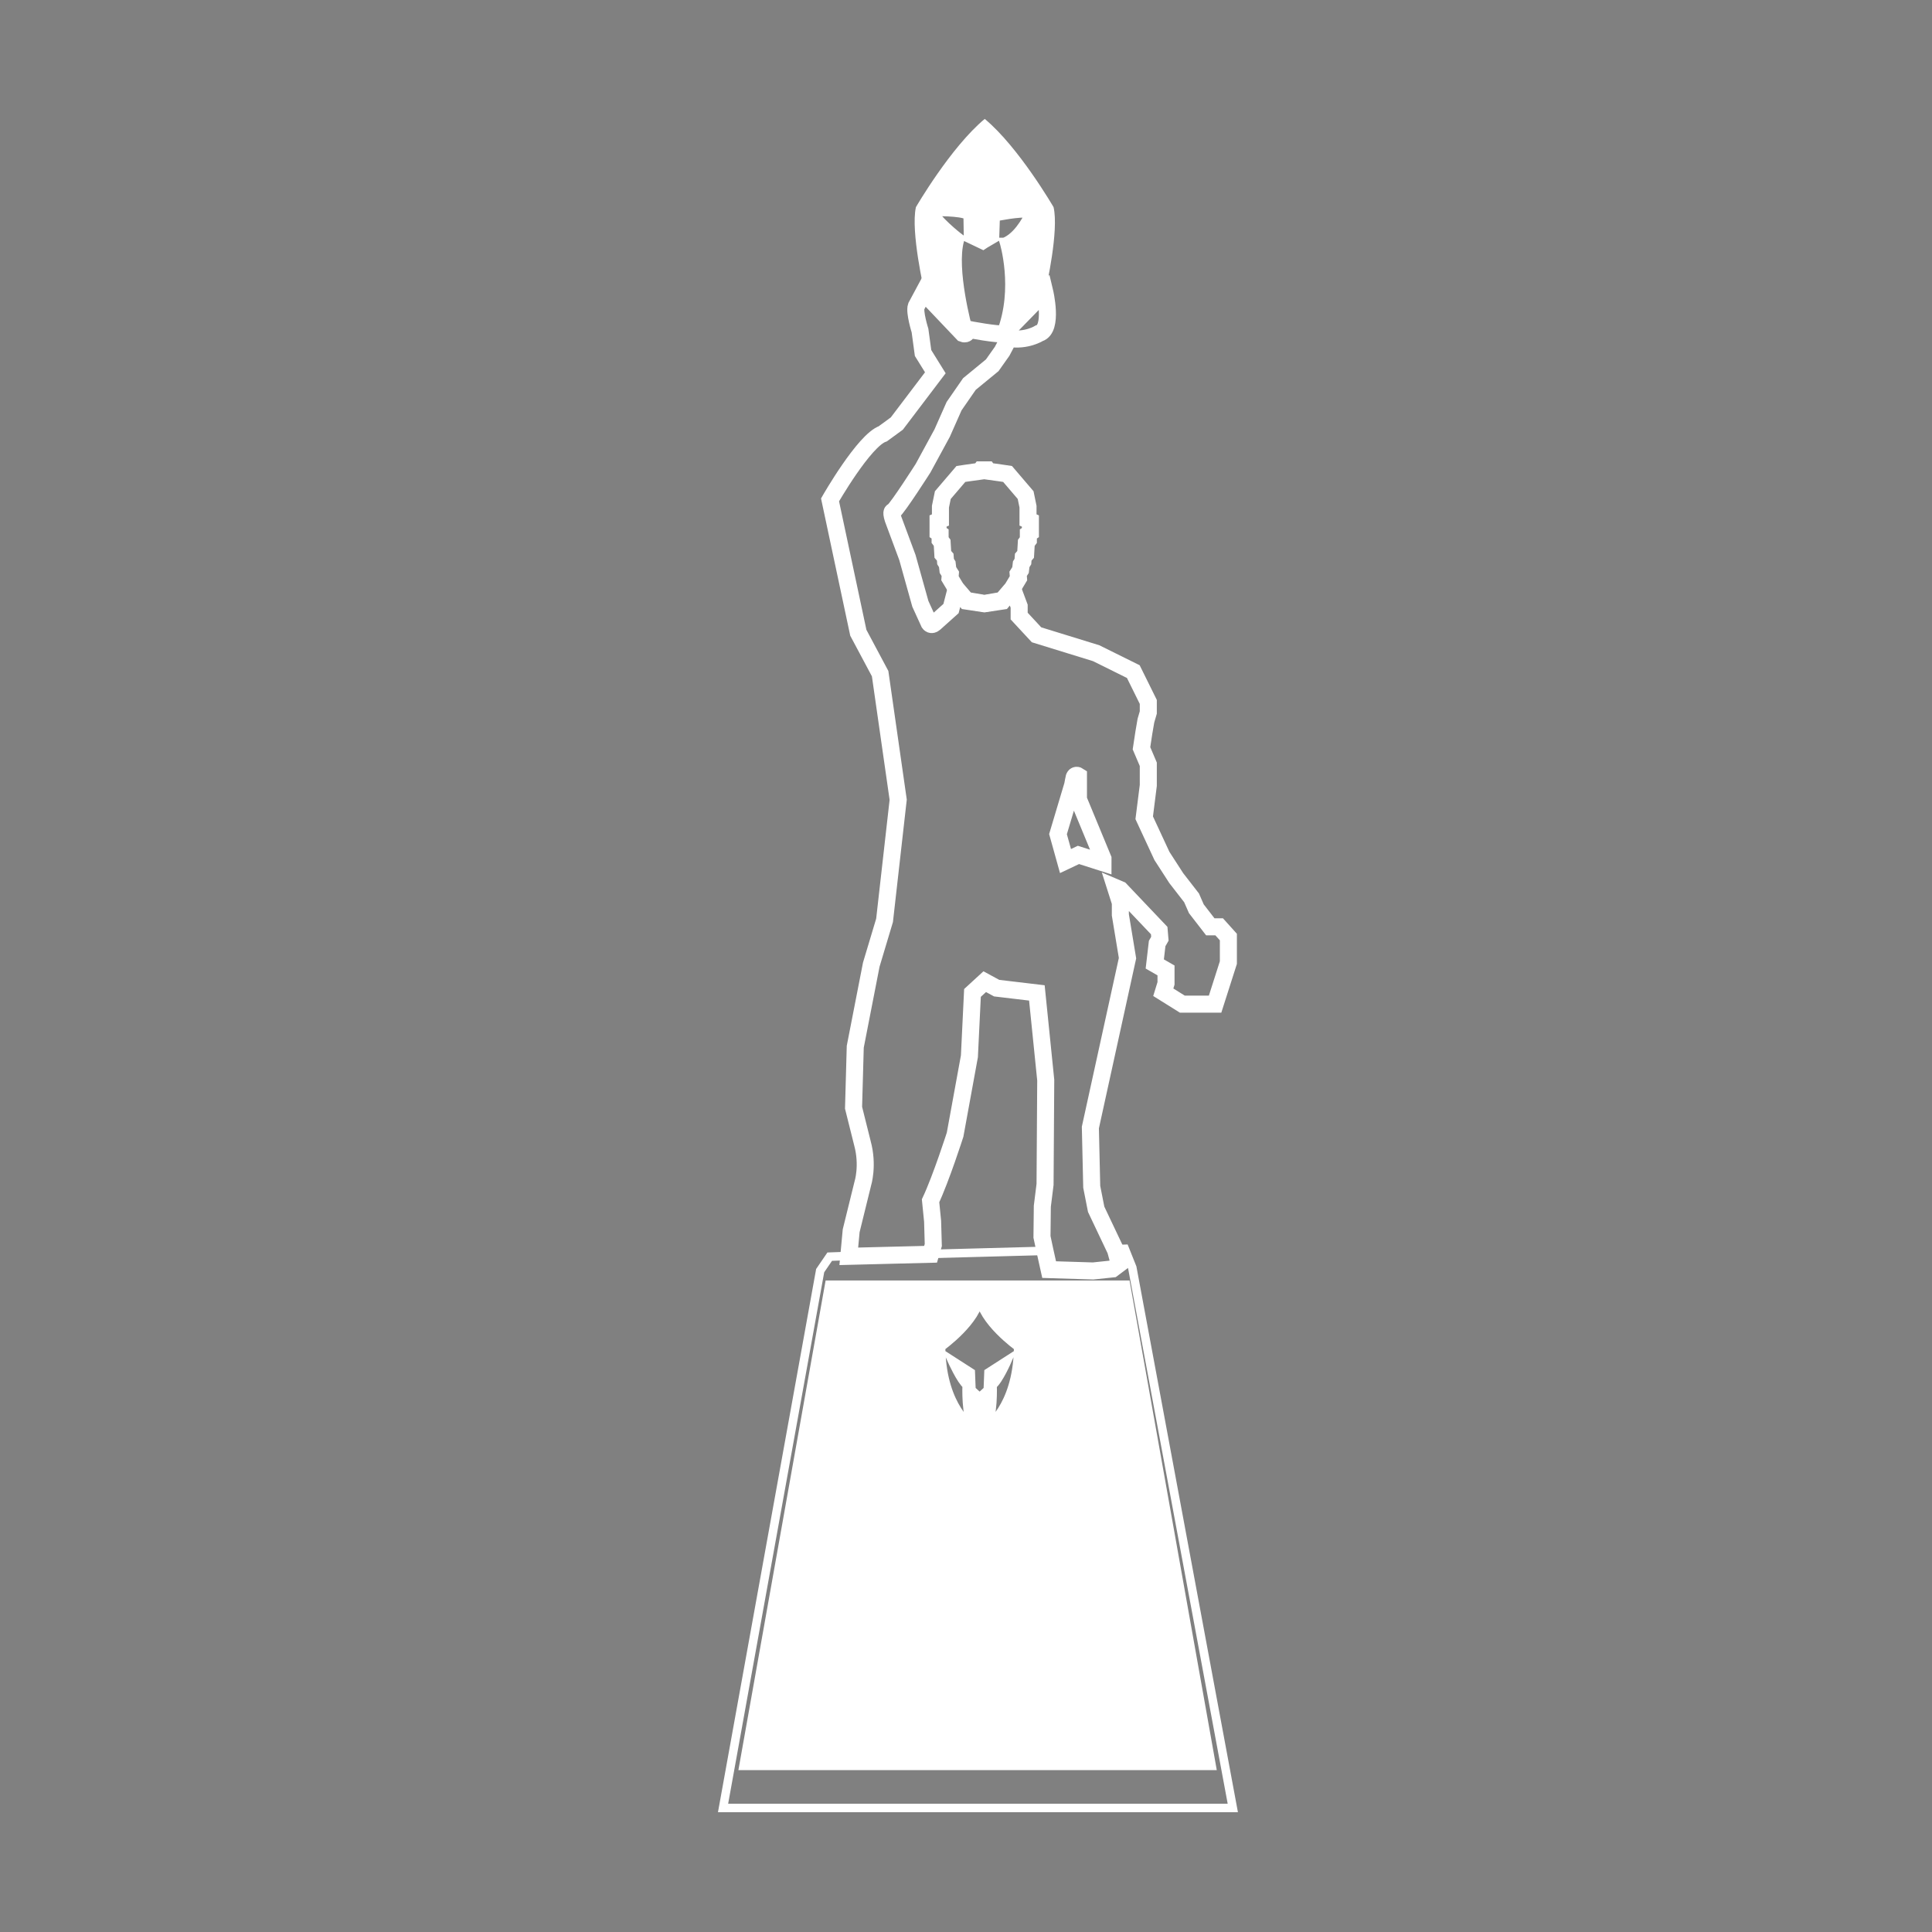
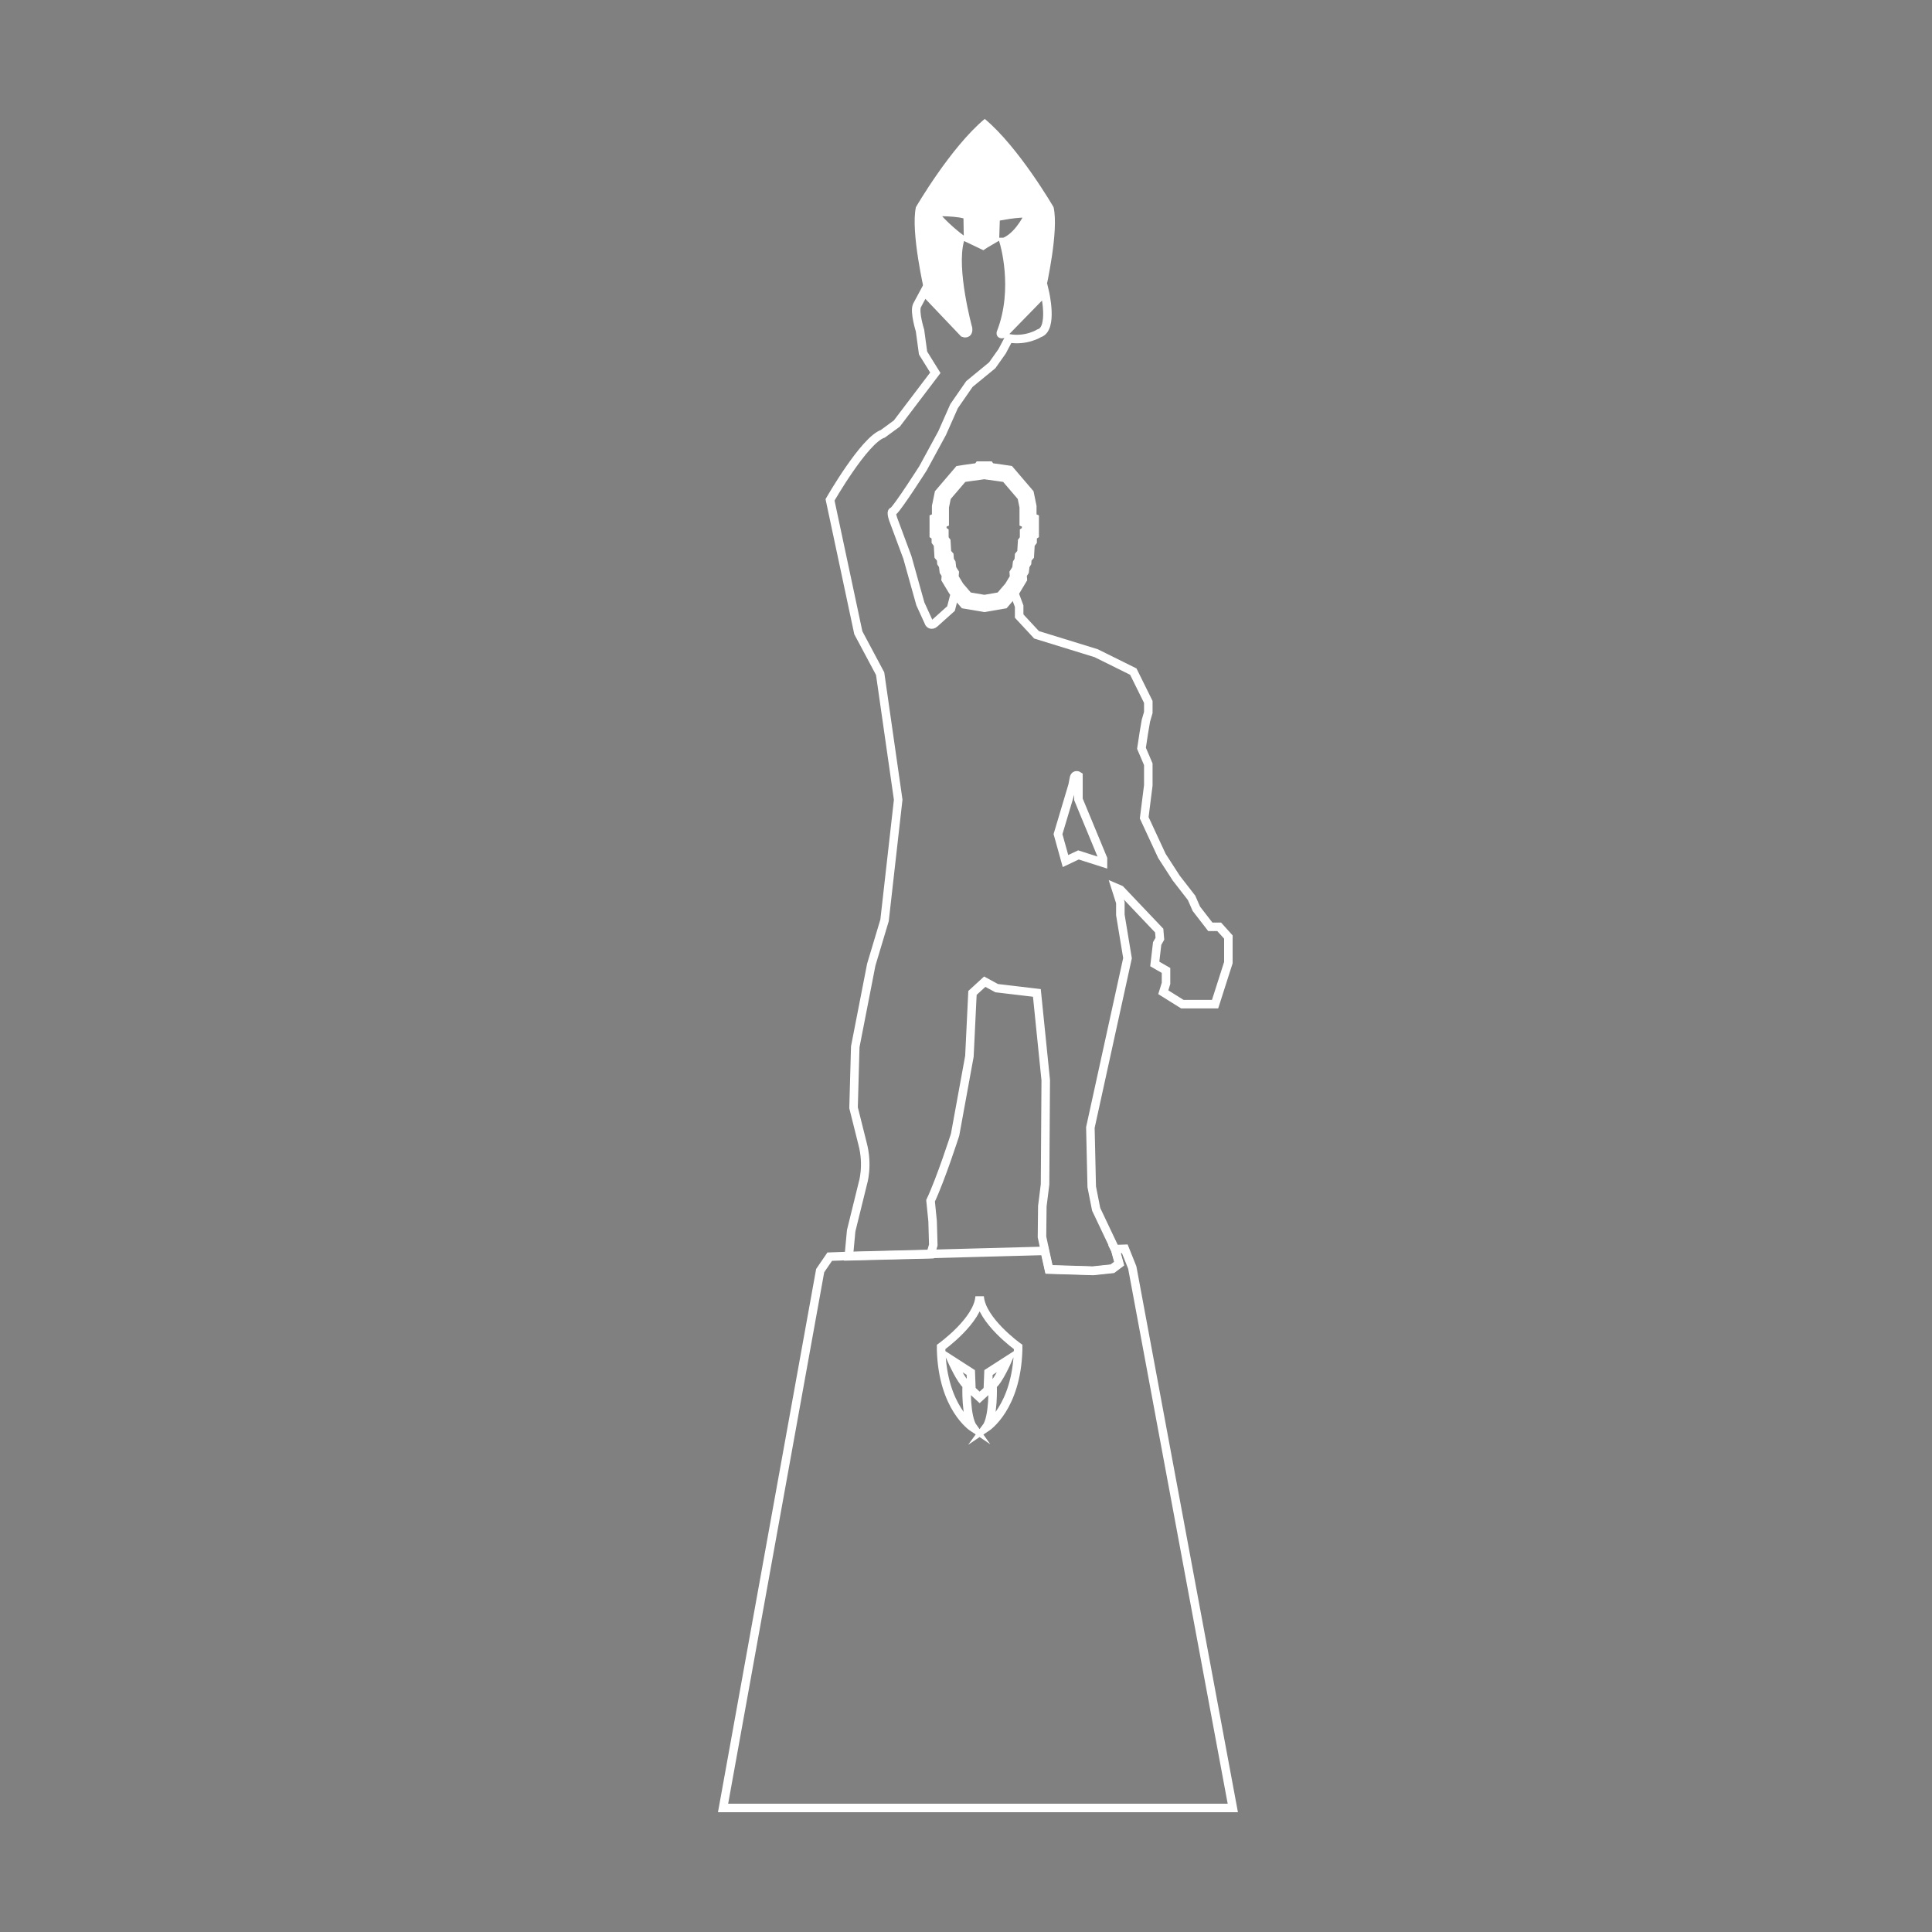
<svg xmlns="http://www.w3.org/2000/svg" version="1.1" id="Layer_1" x="0px" y="0px" viewBox="0 0 56.7 56.7" style="enable-background:new 0 0 56.7 56.7;" xml:space="preserve">
  <rect x="0" y="0" width="56.7" height="56.7" fill="#808080" stroke="none" />
  <style type="text/css">
	.st0{fill:none;stroke:#FFFFFF;stroke-width:0.25;stroke-miterlimit:10;}
	.st1{fill:#FFFFFF;}
	.st2{fill:none;stroke:#FFFFFF;stroke-width:0.5;stroke-miterlimit:10;}
	.st3{fill:none;stroke:#000000;stroke-width:0.1;stroke-miterlimit:10;}
	.st4{fill:none;}
</style>
  <path class="st0" d="M33.23,37.2l-0.22-0.55l-0.29,0.01l0.01,0.02l0.11,0.4l-0.2,0.15l-0.57,0.06l-1.29-0.04l-0.12-0.54l-3.36,0.09  l-1.21,0.03l-1.19,0.03l-0.55,0.02l-0.28,0.41l-2.85,15.77h14.96L33.23,37.2z M27.62,39.53c0,0,1.09-0.78,1.13-1.48  c0.05,0.71,1.13,1.48,1.13,1.48v0.09c-0.05,1.69-0.91,2.26-0.94,2.28c0.23-0.31,0.19-1.25,0.19-1.25c0.18-0.13,0.44-0.73,0.44-0.73  l-0.56,0.36l-0.02,0.51l-0.24,0.22l-0.24-0.22l-0.02-0.51l-0.56-0.36c0,0,0.27,0.6,0.44,0.73c0,0-0.04,0.93,0.19,1.25  c-0.03-0.02-0.89-0.59-0.94-2.28V39.53z" />
-   <path class="st1" d="M33.15,37.58h-8.92l-2.56,14.37h14.04L33.15,37.58z M29.88,39.62c-0.05,1.69-0.91,2.26-0.94,2.28  c0.23-0.31,0.19-1.25,0.19-1.25c0.18-0.13,0.44-0.73,0.44-0.73l-0.56,0.36l-0.02,0.51l-0.24,0.22l-0.24-0.22l-0.02-0.51l-0.56-0.36  c0,0,0.27,0.6,0.44,0.73c0,0-0.04,0.93,0.19,1.25c-0.03-0.02-0.89-0.59-0.94-2.28v-0.09c0,0,1.09-0.78,1.13-1.48  c0.05,0.71,1.13,1.48,1.13,1.48V39.62z" />
  <polygon class="st2" points="30.24,15.29 30.24,15.63 30.18,15.67 30.18,15.85 30.12,15.93 30.1,16.27 30.03,16.35 30.02,16.48   29.97,16.56 29.95,16.73 29.88,16.84 29.89,16.97 29.71,17.27 29.41,17.62 28.89,17.71 28.36,17.62 28.06,17.27 27.88,16.97   27.89,16.84 27.82,16.73 27.8,16.56 27.75,16.48 27.74,16.35 27.67,16.27 27.65,15.93 27.59,15.85 27.59,15.67 27.53,15.63   27.53,15.29 27.6,15.26 27.6,14.87 27.67,14.53 28.2,13.91 28.4,13.88 28.76,13.83 28.79,13.79 28.98,13.79 29.01,13.83   29.37,13.88 29.57,13.91 30.1,14.53 30.17,14.87 30.17,15.26 " />
-   <path class="st2" d="M35.78,27.2h-0.26l-0.41-0.53l-0.14-0.32l-0.45-0.58l-0.42-0.65L33.58,24l0.12-0.95v-0.62l-0.2-0.47l0.07-0.46  l0.06-0.35l0.07-0.24V20.6l-0.44-0.89l-1.09-0.54l-1.75-0.54l-0.51-0.55v-0.29l-0.19-0.51l-0.3,0.36l-0.53,0.08l-0.53-0.08  l-0.3-0.36l-0.15,0.58l-0.48,0.43c-0.1,0.09-0.16,0-0.16,0l-0.26-0.57l-0.38-1.36l-0.42-1.13c-0.08-0.25,0-0.22,0-0.22  c0.16-0.14,0.88-1.27,0.88-1.27l0.56-1.03l0.35-0.79l0.45-0.65l0.67-0.55l0.29-0.41l0.2-0.38c0.51,0.09,0.89-0.15,0.89-0.15  c0.42-0.13,0.16-1.22,0.16-1.22l-0.01,0.01l-1.19,1.22c-0.13,0.05-1.07-0.13-1.07-0.13c0.02,0.19-0.13,0.13-0.13,0.13l-1.15-1.21  l-0.22,0.41C26.83,9.16,27,9.7,27,9.7l0.09,0.66l0.36,0.58l-1.13,1.49l-0.41,0.3c-0.55,0.19-1.55,1.94-1.55,1.94l0.83,3.9l0.64,1.2  l0.53,3.7l-0.4,3.54l-0.39,1.3l-0.47,2.41l-0.05,1.79l0.26,1.04c0.18,0.66,0.01,1.19,0.01,1.19l-0.34,1.38l-0.07,0.75l1.19-0.03  l1.21-0.03l0.08-0.27l-0.02-0.7l-0.06-0.6c0.31-0.66,0.72-1.94,0.72-1.94l0.42-2.3l0.09-1.86l0.36-0.33L29.25,29l1.18,0.14  l0.26,2.56l-0.02,3.06l-0.08,0.64l-0.01,0.9l0.09,0.42l0.12,0.54l1.29,0.04l0.57-0.06l0.2-0.15l-0.11-0.4l-0.01-0.02l-0.56-1.18  l-0.13-0.66L32,33.09l1.09-4.97l-0.21-1.27v-0.36l-0.14-0.44l0.14,0.06l1.14,1.2l0.02,0.24l-0.08,0.14l-0.07,0.6l0.33,0.19v0.38  l-0.08,0.26l0.56,0.35h0.96l0.39-1.22v-0.75L35.78,27.2z M32.37,25.32l-0.72-0.23l-0.38,0.18l-0.22-0.79l0.43-1.44l0.03-0.16  c0.02-0.19,0.14-0.11,0.14-0.11v0.69l0.72,1.74V25.32z" />
  <polygon class="st3" points="24.91,36.88 26.1,36.84 24.91,36.92 " />
-   <path class="st3" d="M32.37,25.19v0.13l-0.72-0.23l-0.38,0.18l-0.22-0.79l0.43-1.44l0.03-0.16c0.02-0.19,0.14-0.11,0.14-0.11v0.69  L32.37,25.19z" />
  <path class="st1" d="M30.68,8.55l-1.19,1.22c-0.13,0.05-0.08-0.04-0.08-0.04c0.5-1.29,0.08-2.65,0.08-2.65  c0.02,0,0.08-0.03,0.08-0.03c0.41-0.21,0.67-0.8,0.67-0.8c-0.28-0.05-0.99,0.1-0.99,0.1l-0.02,0.62l-0.29,0.17l-0.06,0.04  l-0.44-0.21L28.4,6.33c-0.18-0.13-1.02-0.11-1.02-0.11c0.31,0.41,0.81,0.78,0.81,0.78l-0.02,0.05c-0.24,0.85,0.24,2.59,0.24,2.59  c0.02,0.19-0.13,0.13-0.13,0.13l-1.15-1.21c0,0-0.41-1.76-0.25-2.48c0,0,1.02-1.76,2.02-2.59c1,0.83,2.02,2.59,2.02,2.59  C31.08,6.77,30.71,8.41,30.68,8.55z" />
  <line class="st3" x1="28.94" y1="7.17" x2="28.94" y2="7.14" />
-   <path class="st3" d="M30.68,8.55C30.68,8.56,30.68,8.56,30.68,8.55" />
-   <path class="st3" d="M32.37,25.19v0.13l-0.72-0.23l-0.38,0.18l-0.22-0.79l0.43-1.44l0.03-0.16c0.02-0.19,0.14-0.11,0.14-0.11v0.69  L32.37,25.19z" />
  <path class="st4" d="M29.88,39.53v0.09c-0.05,1.69-0.91,2.26-0.94,2.28c0.23-0.31,0.19-1.25,0.19-1.25  c0.18-0.13,0.44-0.73,0.44-0.73l-0.56,0.36l-0.02,0.51l-0.24,0.22l-0.24-0.22l-0.02-0.51l-0.56-0.36c0,0,0.27,0.6,0.44,0.73  c0,0-0.04,0.93,0.19,1.25c-0.03-0.02-0.89-0.59-0.94-2.28v-0.09c0,0,1.09-0.78,1.13-1.48C28.8,38.75,29.88,39.53,29.88,39.53z" />
  <path class="st0" d="M35.78,27.2h-0.26l-0.41-0.53l-0.14-0.32l-0.45-0.58l-0.42-0.65L33.58,24l0.12-0.95v-0.62l-0.2-0.47l0.07-0.46  l0.06-0.35l0.07-0.24V20.6l-0.44-0.89l-1.09-0.54l-1.75-0.54l-0.51-0.55v-0.29l-0.19-0.51l-0.3,0.36l-0.53,0.08l-0.53-0.08  l-0.3-0.36l-0.15,0.58l-0.48,0.43c-0.1,0.09-0.16,0-0.16,0l-0.26-0.57l-0.38-1.36l-0.42-1.13c-0.08-0.25,0-0.22,0-0.22  c0.16-0.14,0.88-1.27,0.88-1.27l0.56-1.03l0.35-0.79l0.45-0.65l0.67-0.55l0.29-0.41l0.2-0.38c0.51,0.09,0.89-0.15,0.89-0.15  c0.42-0.13,0.16-1.22,0.16-1.22l-0.01,0.01l-1.19,1.22c-0.13,0.05-0.08-0.04-0.08-0.04c0.5-1.29,0.08-2.65,0.08-2.65  c0.02,0,0.08-0.03,0.08-0.03c0.41-0.21,0.67-0.8,0.67-0.8c-0.28-0.05-0.99,0.1-0.99,0.1l-0.02,0.62l-0.29,0.17l-0.06,0.04  l-0.44-0.21L28.4,6.33c-0.18-0.13-1.02-0.11-1.02-0.11c0.31,0.41,0.81,0.78,0.81,0.78l-0.02,0.05c-0.24,0.85,0.24,2.59,0.24,2.59  c0.02,0.19-0.13,0.13-0.13,0.13l-1.15-1.21l-0.22,0.41C26.83,9.16,27,9.7,27,9.7l0.09,0.66l0.36,0.58l-1.13,1.49l-0.41,0.3  c-0.55,0.19-1.55,1.94-1.55,1.94l0.83,3.9l0.64,1.2l0.53,3.7l-0.4,3.54l-0.39,1.3l-0.47,2.41l-0.05,1.79l0.26,1.04  c0.18,0.66,0.01,1.19,0.01,1.19l-0.34,1.38l-0.07,0.75l1.19-0.03l1.21-0.03l0.08-0.27l-0.02-0.7l-0.06-0.6  c0.31-0.66,0.72-1.94,0.72-1.94l0.42-2.3l0.09-1.86l0.36-0.33L29.25,29l1.18,0.14l0.26,2.56l-0.02,3.06l-0.08,0.64l-0.01,0.9  l0.09,0.42l0.12,0.54l1.29,0.04l0.57-0.06l0.2-0.15l-0.11-0.4l-0.01-0.02l-0.56-1.18l-0.13-0.66L32,33.09l1.09-4.97l-0.21-1.27  v-0.36l-0.14-0.44l0.14,0.06l1.14,1.2l0.02,0.24l-0.08,0.14l-0.07,0.6l0.33,0.19v0.38l-0.08,0.26l0.56,0.35h0.96l0.39-1.22v-0.75  L35.78,27.2z M32.37,25.32l-0.72-0.23l-0.38,0.18l-0.22-0.79l0.43-1.44l0.03-0.16c0.02-0.19,0.14-0.11,0.14-0.11v0.69l0.72,1.74  V25.32z" />
</svg>